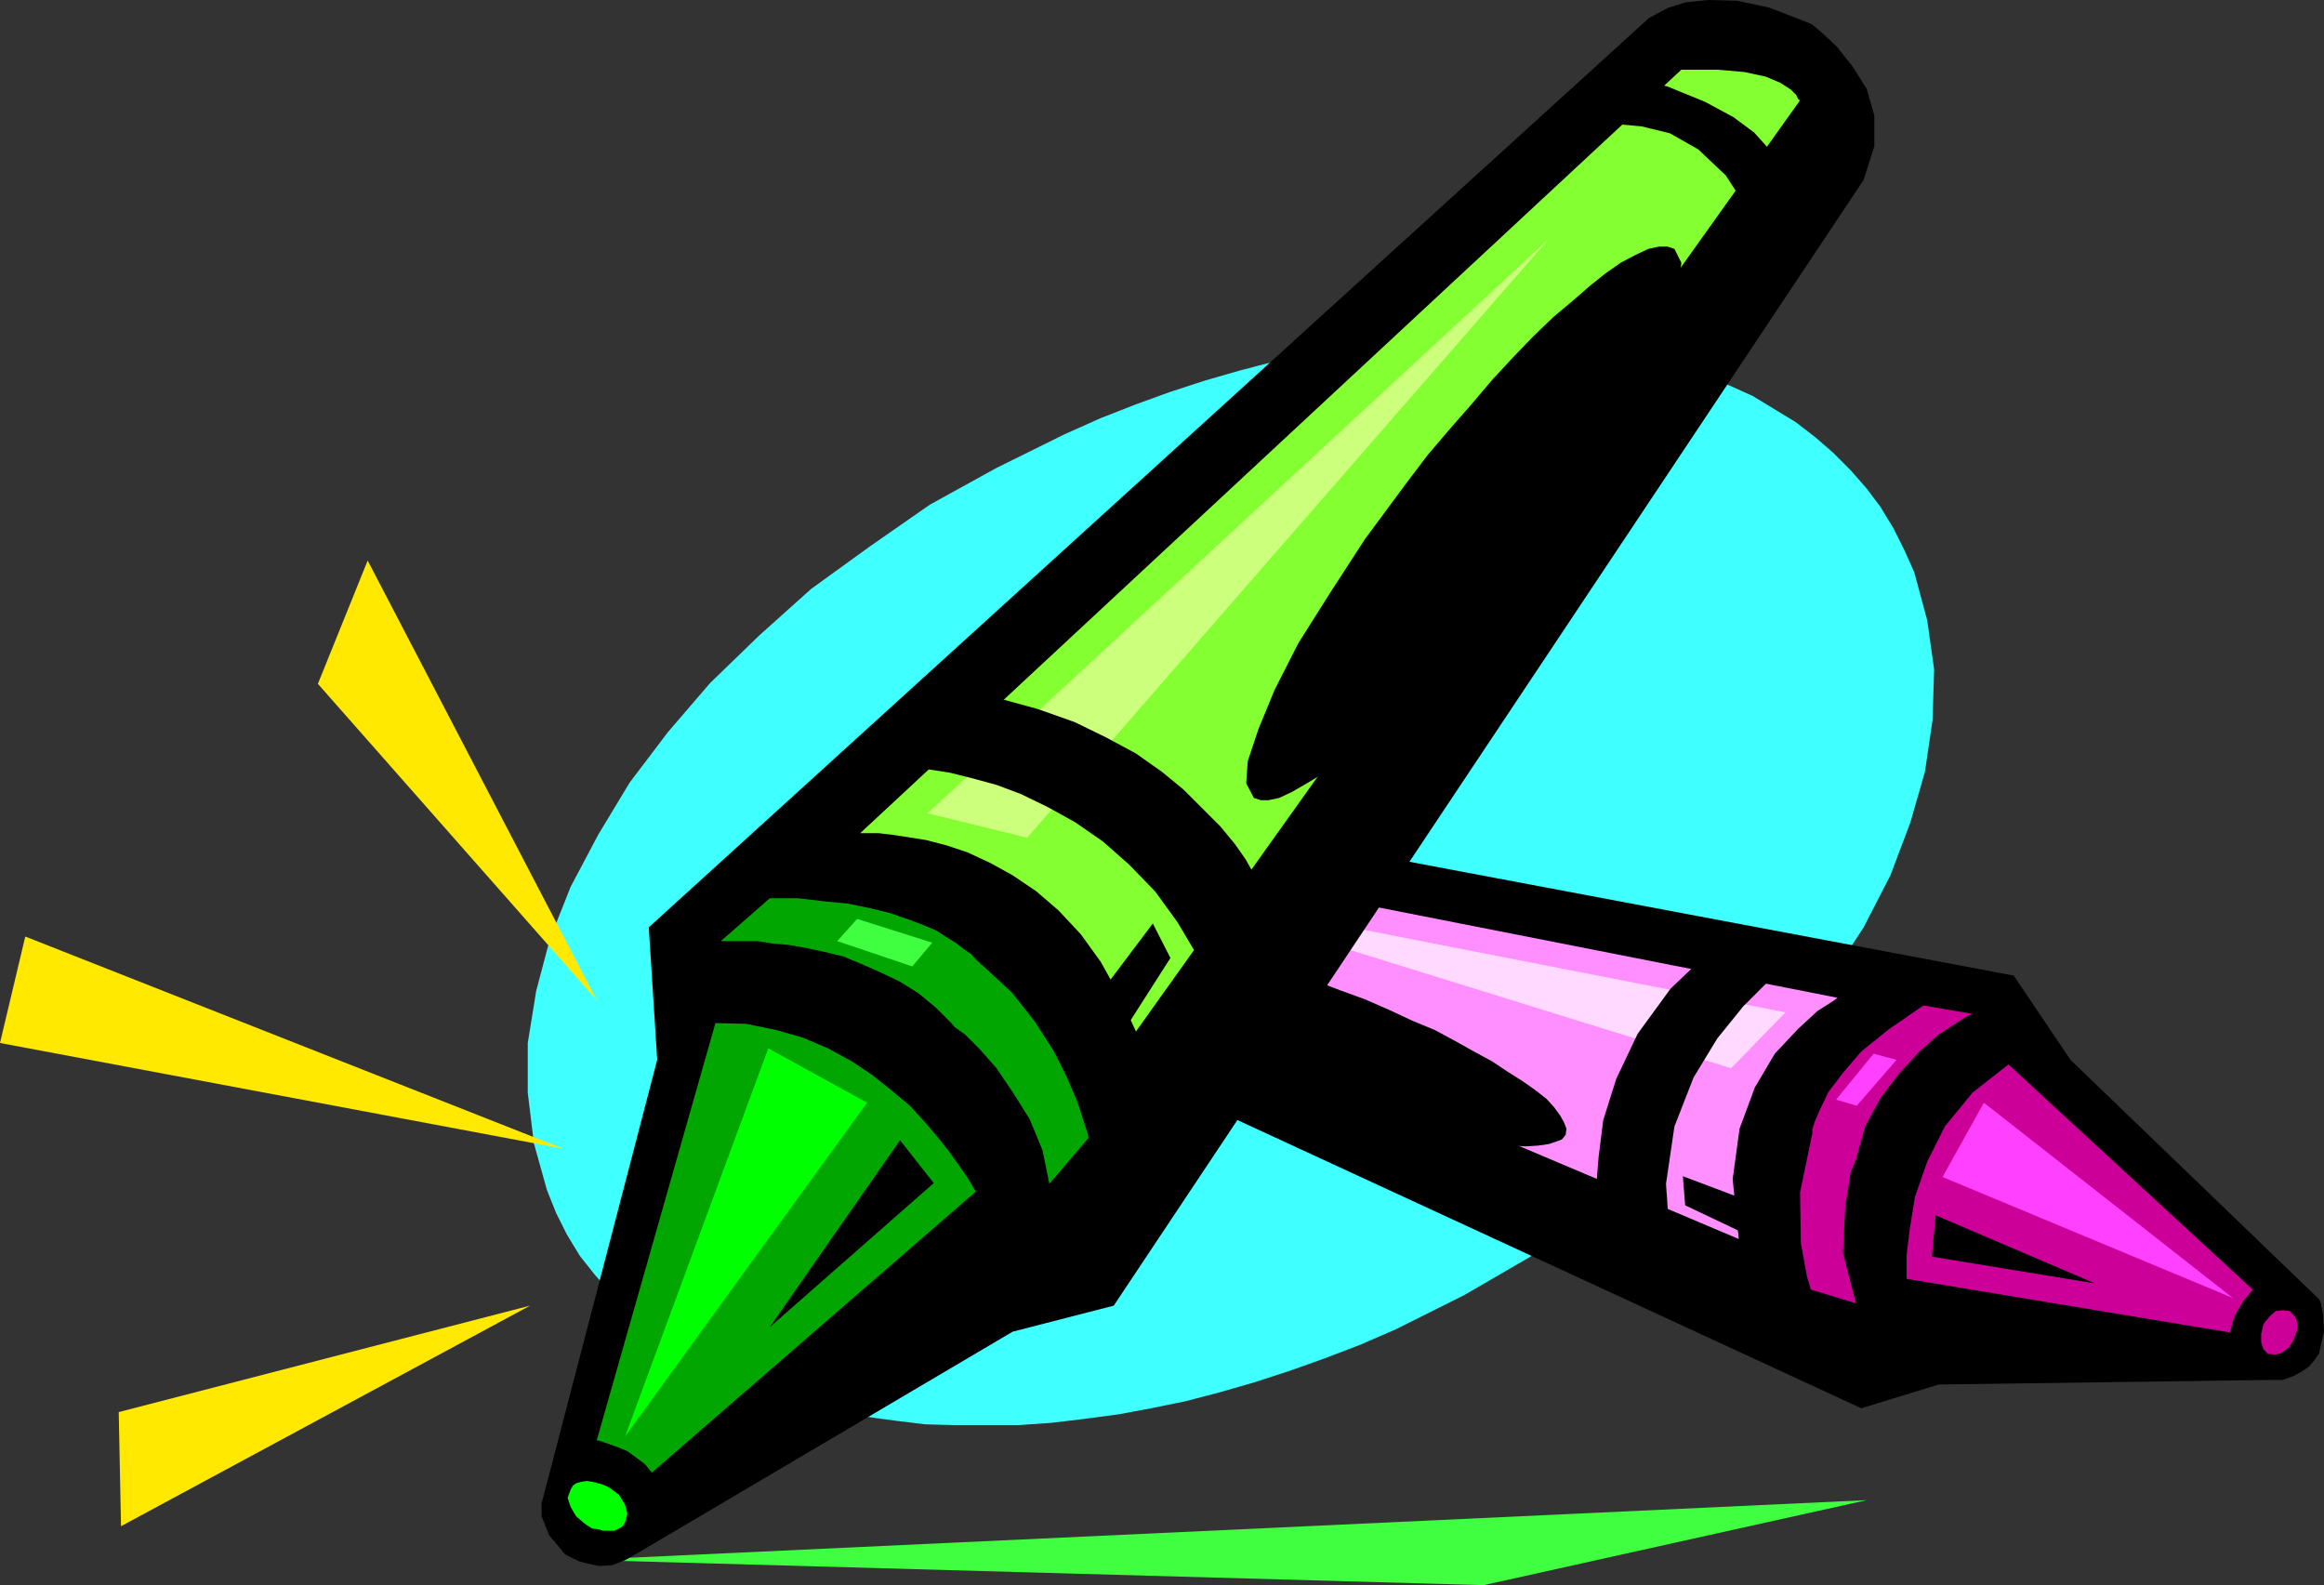
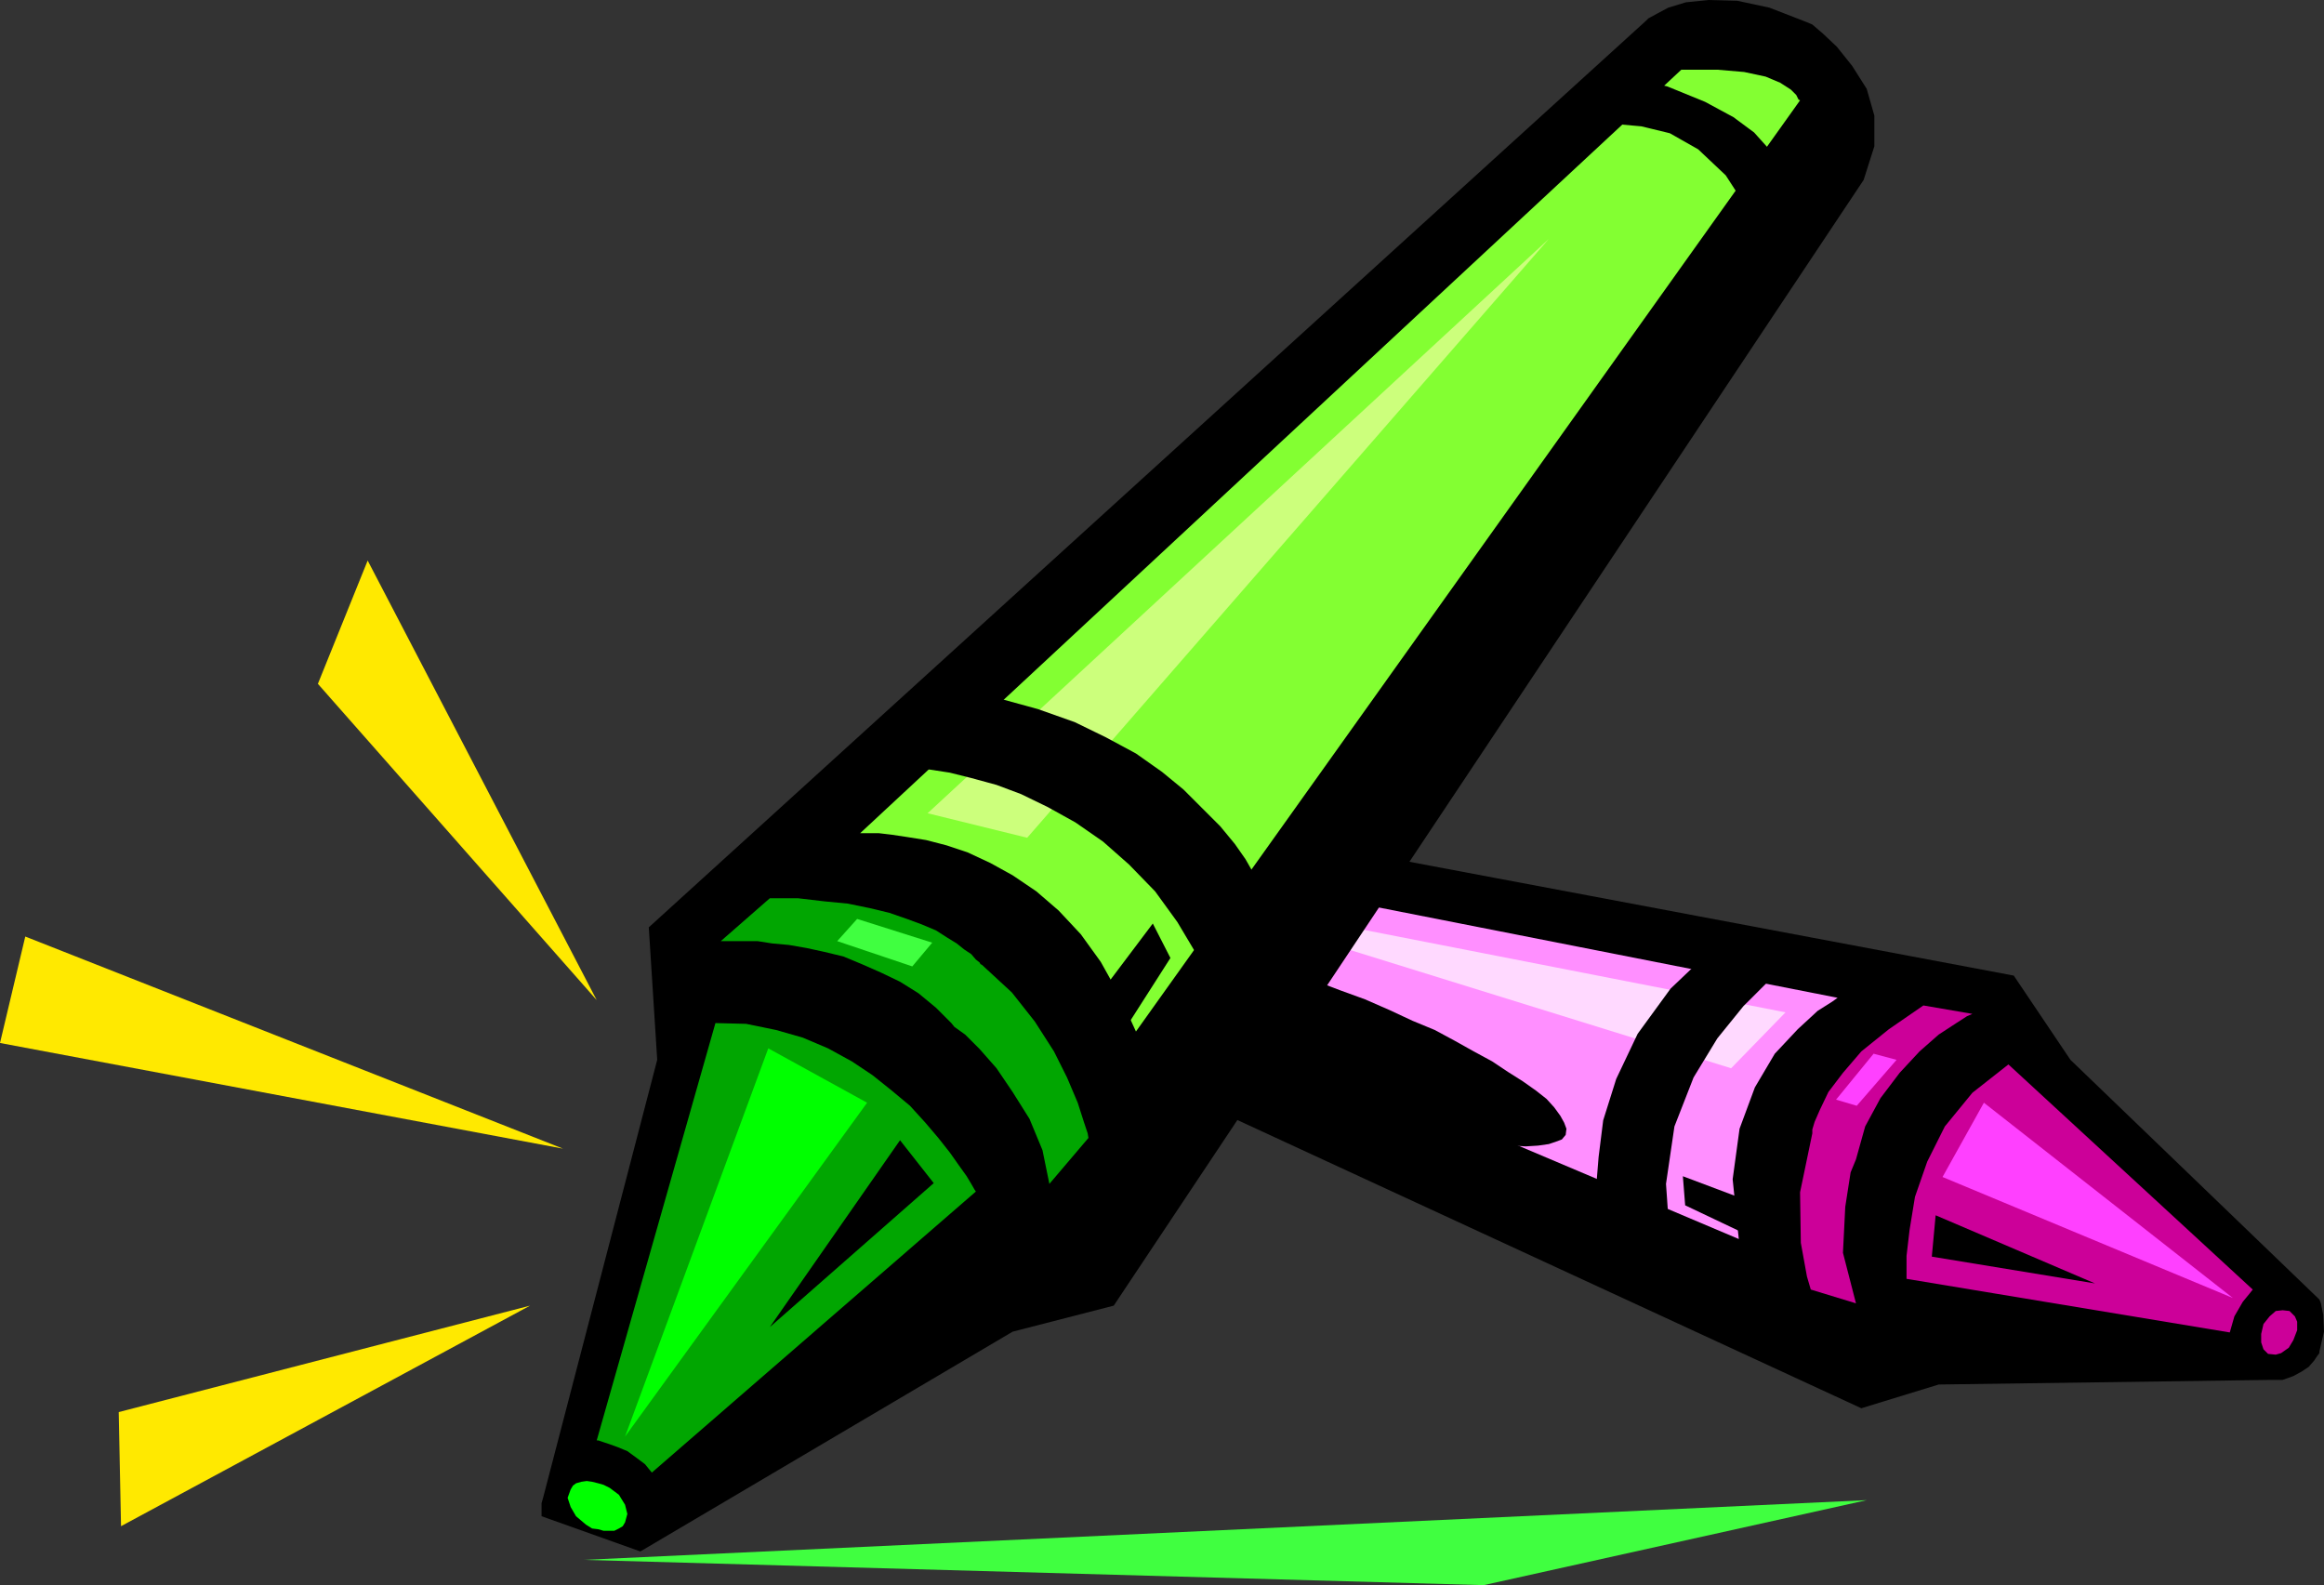
<svg xmlns="http://www.w3.org/2000/svg" xmlns:ns1="http://sodipodi.sourceforge.net/DTD/sodipodi-0.dtd" xmlns:ns2="http://www.inkscape.org/namespaces/inkscape" version="1.0" width="129.724mm" height="88.48mm" id="svg31" ns1:docname="Crayons 2.wmf">
  <rect width="100%" height="100%" fill="#333333" stroke="none" />
  <ns1:namedview id="namedview31" pagecolor="#ffffff" bordercolor="#000000" borderopacity="0.25" ns2:showpageshadow="2" ns2:pageopacity="0.0" ns2:pagecheckerboard="0" ns2:deskcolor="#d1d1d1" ns2:document-units="mm" />
  <defs id="defs1">
    <pattern id="WMFhbasepattern" patternUnits="userSpaceOnUse" width="6" height="6" x="0" y="0" />
  </defs>
-   <path style="fill:#40ffff;fill-opacity:1;fill-rule:evenodd;stroke:none" d="m 294.435,280.454 14.544,-7.27 13.898,-8.078 12.928,-8.401 12.282,-9.37 10.827,-9.532 10.342,-10.178 8.888,-10.501 8.08,-10.824 6.949,-10.662 5.656,-10.986 4.202,-11.147 3.07,-10.662 1.616,-10.986 0.323,-10.662 -1.454,-10.339 -2.747,-10.178 -2.101,-4.685 -2.262,-4.523 -2.747,-4.523 -2.909,-3.877 -3.394,-3.877 -3.717,-3.716 -3.717,-3.231 -4.202,-3.231 -4.525,-2.746 -4.525,-2.746 -5.01,-2.262 -5.171,-2.262 -5.333,-1.777 -5.656,-1.777 -5.818,-1.131 -5.979,-1.292 -6.302,-0.808 -6.302,-0.646 -6.464,-0.323 h -6.787 -6.626 l -6.787,0.485 -7.11,0.808 -7.11,0.969 -7.11,1.292 -7.272,1.454 -7.434,1.939 -7.272,2.1 -7.434,2.423 -7.11,2.585 -7.434,2.908 -7.595,3.393 -14.382,7.108 -14.059,7.754 -12.766,8.885 -12.282,8.885 -10.989,9.855 -10.342,10.016 -8.888,10.339 -8.08,10.662 -6.626,10.986 -5.818,10.986 -4.363,10.986 -2.909,10.986 -1.778,10.986 v 10.501 l 1.293,10.662 2.747,9.855 1.939,4.847 2.262,4.523 2.747,4.523 3.07,3.877 3.232,3.716 3.717,3.877 3.717,3.231 4.363,3.231 4.363,2.746 4.848,2.746 5.01,2.262 5.01,2.262 5.494,1.777 5.494,1.777 5.979,1.292 5.979,1.131 5.979,0.808 6.626,0.808 6.141,0.162 h 6.787 6.787 l 6.949,-0.485 6.787,-0.808 7.272,-0.969 6.949,-1.292 7.11,-1.454 7.434,-1.939 7.272,-2.1 7.434,-2.423 7.272,-2.585 7.595,-2.908 z" id="path1" />
  <path style="fill:#000000;fill-opacity:1;fill-rule:evenodd;stroke:none" d="m 478.82,291.117 -69.811,0.969 -16.322,5.008 -197.96,-91.438 -4.363,-3.877 -2.586,-4.039 -1.131,-4.523 v -4.2 l 0.485,-3.716 0.646,-2.908 1.131,-2.1 0.162,-0.808 4.04,-5.17 3.878,-3.716 3.717,-2.585 3.232,-1.454 2.909,-0.808 2.262,-0.162 h 1.616 0.485 l 213.635,40.226 11.958,17.771 52.52,50.566 0.323,0.808 0.485,2.423 0.162,3.554 -0.97,4.2 v 0.323 l -0.485,0.646 -0.646,0.969 -1.131,1.292 -1.454,0.969 -1.778,0.969 -2.262,0.808 z" id="path2" />
  <path style="fill:#ff8fff;fill-opacity:1;fill-rule:evenodd;stroke:none" d="m 387.678,210.502 -1.131,0.808 -3.07,1.939 -4.202,3.877 -4.848,5.17 -4.202,7.108 -3.232,8.724 -1.454,10.662 1.293,12.601 -170.165,-72.052 v -0.323 -0.646 l 0.485,-1.292 0.808,-1.777 1.454,-1.939 2.424,-2.262 3.555,-2.585 5.01,-2.908 z" id="path3" />
  <path style="fill:#ffd9ff;fill-opacity:1;fill-rule:evenodd;stroke:none" d="m 376.689,213.572 -11.474,11.793 -122.331,-37.965 z" id="path4" />
  <path style="fill:#cc0099;fill-opacity:1;fill-rule:evenodd;stroke:none" d="m 470.417,281.101 -68.195,-11.309 v -1.131 -3.716 l 0.646,-5.493 1.131,-6.947 2.586,-7.431 3.717,-7.431 5.818,-7.108 7.595,-5.977 51.55,47.496 -0.646,0.808 -1.454,1.777 -1.778,3.069 z" id="path5" />
  <path style="fill:#ff40ff;fill-opacity:1;fill-rule:evenodd;stroke:none" d="m 418.544,232.635 52.52,41.196 -61.246,-25.525 z" id="path6" />
  <path style="fill:#cc0099;fill-opacity:1;fill-rule:evenodd;stroke:none" d="m 483.83,282.716 -0.97,1.616 -1.616,1.131 -1.131,0.323 -1.616,-0.162 -0.97,-0.969 -0.485,-1.454 v -1.777 l 0.485,-2.1 1.293,-1.616 1.293,-1.131 1.454,-0.162 1.454,0.162 1.131,1.131 0.485,1.131 v 1.777 z" id="path7" />
  <path style="fill:#000000;fill-opacity:1;fill-rule:evenodd;stroke:none" d="m 229.957,174.476 -0.808,0.323 -2.262,0.969 -3.07,1.454 -3.232,2.585 -3.232,3.554 -2.747,4.523 -1.616,5.331 v 7.108 l -7.918,-2.746 v -0.485 l -0.162,-1.454 0.162,-2.423 0.485,-3.069 1.616,-3.877 2.747,-4.685 3.717,-5.008 5.818,-5.816 z" id="path8" />
  <path style="fill:#000000;fill-opacity:1;fill-rule:evenodd;stroke:none" d="m 377.497,203.879 -1.293,0.969 -3.717,2.746 -4.686,4.685 -5.494,6.785 -5.01,8.239 -4.04,10.339 -1.778,12.116 0.97,13.893 -15.19,-8.239 -0.323,-1.616 -0.162,-3.716 0.485,-5.977 0.97,-7.755 2.747,-8.724 4.525,-9.532 6.949,-9.532 10.019,-9.532 z" id="path9" />
  <path style="fill:#cc0099;fill-opacity:1;fill-rule:evenodd;stroke:none" d="m 416.12,213.895 -1.131,0.485 -2.262,1.454 -3.717,2.423 -4.04,3.554 -4.202,4.523 -4.04,5.331 -3.232,5.977 -1.939,6.947 -1.131,2.746 -1.131,7.27 -0.485,9.693 2.747,10.662 -9.534,-2.908 -0.808,-2.746 -1.293,-7.108 -0.162,-10.662 2.586,-12.44 v -0.808 l 0.485,-1.616 1.131,-2.585 1.778,-3.716 3.07,-4.039 3.878,-4.523 5.818,-4.685 7.272,-5.008 z" id="path10" />
  <path style="fill:#ff40ff;fill-opacity:1;fill-rule:evenodd;stroke:none" d="m 400.121,223.588 -8.403,9.693 -4.363,-1.292 7.918,-9.693 z" id="path11" />
  <path style="fill:#000000;fill-opacity:1;fill-rule:evenodd;stroke:none" d="m 408.363,256.383 -0.808,8.724 34.421,5.654 z" id="path12" />
  <path style="fill:#000000;fill-opacity:1;fill-rule:evenodd;stroke:none" d="m 367.478,252.829 0.97,7.593 -12.928,-6.139 -0.485,-6.139 z" id="path13" />
  <path style="fill:#000000;fill-opacity:1;fill-rule:evenodd;stroke:none" d="m 273.75,229.565 -5.333,-1.939 -5.171,-2.262 -4.848,-2.262 -4.686,-1.939 -4.202,-2.262 -3.878,-2.262 -3.717,-2.1 -3.555,-2.262 -2.909,-1.939 -2.747,-2.1 -2.262,-1.616 -1.778,-1.777 -1.293,-1.777 -0.646,-1.454 -0.485,-1.292 0.162,-1.292 0.808,-0.969 1.293,-0.485 1.616,-0.485 2.101,-0.323 2.424,-0.162 3.07,0.162 3.394,0.485 3.555,0.485 3.717,0.808 4.363,0.969 4.363,1.131 4.848,1.131 5.01,1.616 5.01,1.777 5.171,1.616 5.494,2.1 5.333,1.939 5.171,2.262 4.848,2.262 4.686,1.939 4.202,2.262 4.04,2.262 3.878,2.1 3.394,2.262 3.07,1.939 2.747,1.939 2.262,1.777 1.616,1.777 1.293,1.777 0.808,1.454 0.485,1.292 -0.162,1.292 -0.808,0.969 -1.293,0.485 -1.454,0.485 -2.262,0.323 -2.586,0.162 -2.909,-0.162 -3.555,-0.485 -3.394,-0.646 -4.04,-0.646 -4.363,-0.969 -4.363,-1.131 -4.848,-1.131 -5.01,-1.616 -5.171,-1.777 -5.333,-1.616 z" id="path14" />
  <path style="fill:#40ff40;fill-opacity:1;fill-rule:evenodd;stroke:none" d="m 123.139,329.081 189.88,5.331 80.8,-17.932 z" id="path15" />
  <path style="fill:#ffe900;fill-opacity:1;fill-rule:evenodd;stroke:none" d="M 125.886,210.987 77.568,118.256 67.064,144.266 Z" id="path16" />
  <path style="fill:#ffe900;fill-opacity:1;fill-rule:evenodd;stroke:none" d="M 118.776,242.328 5.333,197.578 0,220.034 Z" id="path17" />
  <path style="fill:#ffe900;fill-opacity:1;fill-rule:evenodd;stroke:none" d="m 111.827,275.446 -86.779,22.456 0.485,24.071 z" id="path18" />
-   <path style="fill:#000000;fill-opacity:1;fill-rule:evenodd;stroke:none" d="m 135.097,327.304 78.538,-46.365 21.331,-5.493 158.206,-237.481 2.262,-7.108 v -6.462 l -1.616,-5.654 -3.07,-4.847 -3.232,-4.039 -2.909,-2.746 -2.262,-1.939 -1.131,-0.485 L 373.296,1.616 366.508,0.162 360.529,0 l -4.848,0.485 -3.717,1.131 -2.424,1.292 -1.778,0.969 -0.485,0.485 -210.403,191.278 1.778,27.948 -24.078,92.408 -0.323,1.131 v 2.746 l 1.616,4.039 3.394,4.039 0.323,0.162 0.97,0.485 1.616,0.808 1.939,0.485 2.262,0.485 2.747,-0.162 2.909,-1.131 z" id="path19" />
+   <path style="fill:#000000;fill-opacity:1;fill-rule:evenodd;stroke:none" d="m 135.097,327.304 78.538,-46.365 21.331,-5.493 158.206,-237.481 2.262,-7.108 v -6.462 l -1.616,-5.654 -3.07,-4.847 -3.232,-4.039 -2.909,-2.746 -2.262,-1.939 -1.131,-0.485 L 373.296,1.616 366.508,0.162 360.529,0 l -4.848,0.485 -3.717,1.131 -2.424,1.292 -1.778,0.969 -0.485,0.485 -210.403,191.278 1.778,27.948 -24.078,92.408 -0.323,1.131 v 2.746 z" id="path19" />
  <path style="fill:#83ff32;fill-opacity:1;fill-rule:evenodd;stroke:none" d="m 181.477,175.769 h 0.323 1.293 2.262 l 2.747,0.323 3.232,0.485 4.04,0.646 4.363,1.131 4.363,1.454 4.848,2.262 4.686,2.585 5.01,3.393 4.686,4.039 4.686,5.008 4.202,5.816 3.878,6.947 3.555,7.755 140.107,-196.447 -0.323,-0.162 -0.485,-0.969 -1.131,-1.131 -2.262,-1.454 -3.07,-1.292 -4.525,-0.969 -5.656,-0.485 h -7.595 z" id="path20" />
  <path style="fill:#ccff7c;fill-opacity:1;fill-rule:evenodd;stroke:none" d="m 195.697,171.568 21.008,5.17 110.049,-126.334 z" id="path21" />
  <path style="fill:#01a601;fill-opacity:1;fill-rule:evenodd;stroke:none" d="m 137.521,310.665 68.357,-59.29 -0.323,-0.485 -0.646,-1.131 -0.97,-1.616 -1.616,-2.262 -1.939,-2.746 -2.424,-3.069 -2.747,-3.231 -3.232,-3.554 -3.878,-3.231 -4.04,-3.231 -4.363,-2.908 -5.01,-2.746 -5.333,-2.262 -5.656,-1.616 -6.302,-1.292 -6.464,-0.162 -25.048,88.046 h 0.323 l 0.97,0.323 1.454,0.485 1.778,0.646 1.939,0.808 1.778,1.292 1.939,1.454 z" id="path22" />
  <path style="fill:#00ff00;fill-opacity:1;fill-rule:evenodd;stroke:none" d="m 162.085,221.165 -30.219,81.907 51.066,-70.437 z" id="path23" />
  <path style="fill:#00ff00;fill-opacity:1;fill-rule:evenodd;stroke:none" d="m 123.624,321.65 1.293,0.808 1.293,0.162 1.131,0.323 h 1.293 0.97 l 0.97,-0.485 0.808,-0.485 0.485,-0.808 0.485,-1.777 -0.485,-1.939 -1.293,-2.1 -1.939,-1.454 -1.293,-0.646 -1.131,-0.323 -1.293,-0.323 -1.131,-0.162 -1.131,0.162 -1.131,0.323 -0.646,0.485 -0.485,0.808 -0.646,1.777 0.646,1.939 1.131,1.939 z" id="path24" />
  <path style="fill:#000000;fill-opacity:1;fill-rule:evenodd;stroke:none" d="m 332.411,27.141 1.131,-0.162 2.909,-0.485 4.525,-0.323 5.333,0.485 5.979,1.454 5.979,3.393 5.818,5.493 5.01,7.754 6.626,-8.724 -0.162,-0.485 -0.808,-1.777 -1.778,-2.585 -2.909,-3.231 -4.363,-3.231 -5.979,-3.231 -7.918,-3.231 -10.342,-2.585 z" id="path25" />
  <path style="fill:#000000;fill-opacity:1;fill-rule:evenodd;stroke:none" d="m 188.102,161.229 h 0.485 l 1.778,0.323 2.586,0.162 3.232,0.646 4.202,0.646 4.525,1.131 5.333,1.454 5.171,1.939 5.656,2.746 5.818,3.231 5.818,4.039 5.494,4.847 5.494,5.654 4.686,6.462 4.525,7.593 3.717,8.401 11.312,-19.871 -0.323,-0.485 -0.323,-1.292 -1.131,-1.777 -1.454,-2.423 -1.939,-3.393 -2.262,-3.231 -3.07,-3.716 -3.717,-3.716 -4.04,-4.039 -4.525,-3.716 -5.494,-3.877 -6.302,-3.393 -6.626,-3.231 -7.757,-2.746 -8.242,-2.262 -9.373,-1.454 z" id="path26" />
  <path style="fill:#01a601;fill-opacity:1;fill-rule:evenodd;stroke:none" d="m 152.065,198.547 h 0.323 1.131 1.616 2.262 2.424 l 3.07,0.485 3.555,0.323 3.717,0.646 3.717,0.808 4.04,0.969 3.878,1.616 4.04,1.777 4.04,1.939 3.878,2.423 3.717,3.069 3.232,3.231 0.646,0.808 2.262,1.616 3.07,3.069 3.555,4.039 3.394,5.008 3.555,5.654 2.747,6.624 1.454,7.108 8.242,-9.693 -0.162,-0.969 -0.808,-2.423 -1.293,-4.039 -2.262,-5.331 -2.747,-5.493 -4.04,-6.301 -4.848,-6.139 -6.302,-5.816 -0.323,-0.162 -0.162,-0.323 -0.808,-0.646 -0.97,-1.131 -1.454,-0.969 -1.616,-1.292 -2.101,-1.292 -2.262,-1.454 -3.07,-1.292 -3.07,-1.131 -3.717,-1.292 -4.04,-0.969 -4.686,-0.969 -5.01,-0.485 -5.494,-0.646 h -5.979 z" id="path27" />
  <path style="fill:#40ff40;fill-opacity:1;fill-rule:evenodd;stroke:none" d="m 176.629,198.547 15.837,5.331 4.202,-5.008 -15.837,-5.008 z" id="path28" />
  <path style="fill:#000000;fill-opacity:1;fill-rule:evenodd;stroke:none" d="m 189.88,240.551 7.11,9.047 -34.582,30.372 z" id="path29" />
  <path style="fill:#000000;fill-opacity:1;fill-rule:evenodd;stroke:none" d="m 232.865,208.564 4.04,9.208 10.019,-15.671 -3.717,-7.27 z" id="path30" />
-   <path style="fill:#000000;fill-opacity:1;fill-rule:evenodd;stroke:none" d="m 320.937,119.064 8.565,-11.793 7.757,-11.47 6.302,-10.501 5.171,-9.855 3.555,-8.239 1.939,-6.785 0.485,-5.008 -1.454,-2.908 -1.454,-0.485 h -1.778 l -2.262,0.485 -2.747,1.292 -3.07,1.616 -3.232,2.262 -3.232,2.585 -3.717,3.231 -4.04,3.393 -4.202,4.039 -4.363,4.523 -4.202,4.523 -4.525,5.331 -4.525,5.17 -4.686,5.493 -4.525,5.977 -8.726,11.793 -7.434,11.47 -6.626,10.501 -5.01,9.855 -3.394,8.239 -2.262,6.785 -0.323,4.685 1.616,3.069 1.454,0.485 h 1.616 l 2.262,-0.485 2.747,-1.292 3.07,-1.777 3.232,-1.939 3.232,-2.585 3.717,-3.231 4.04,-3.393 4.363,-4.039 4.202,-4.523 4.202,-4.523 4.525,-5.331 4.525,-5.17 4.686,-5.493 z" id="path31" />
</svg>